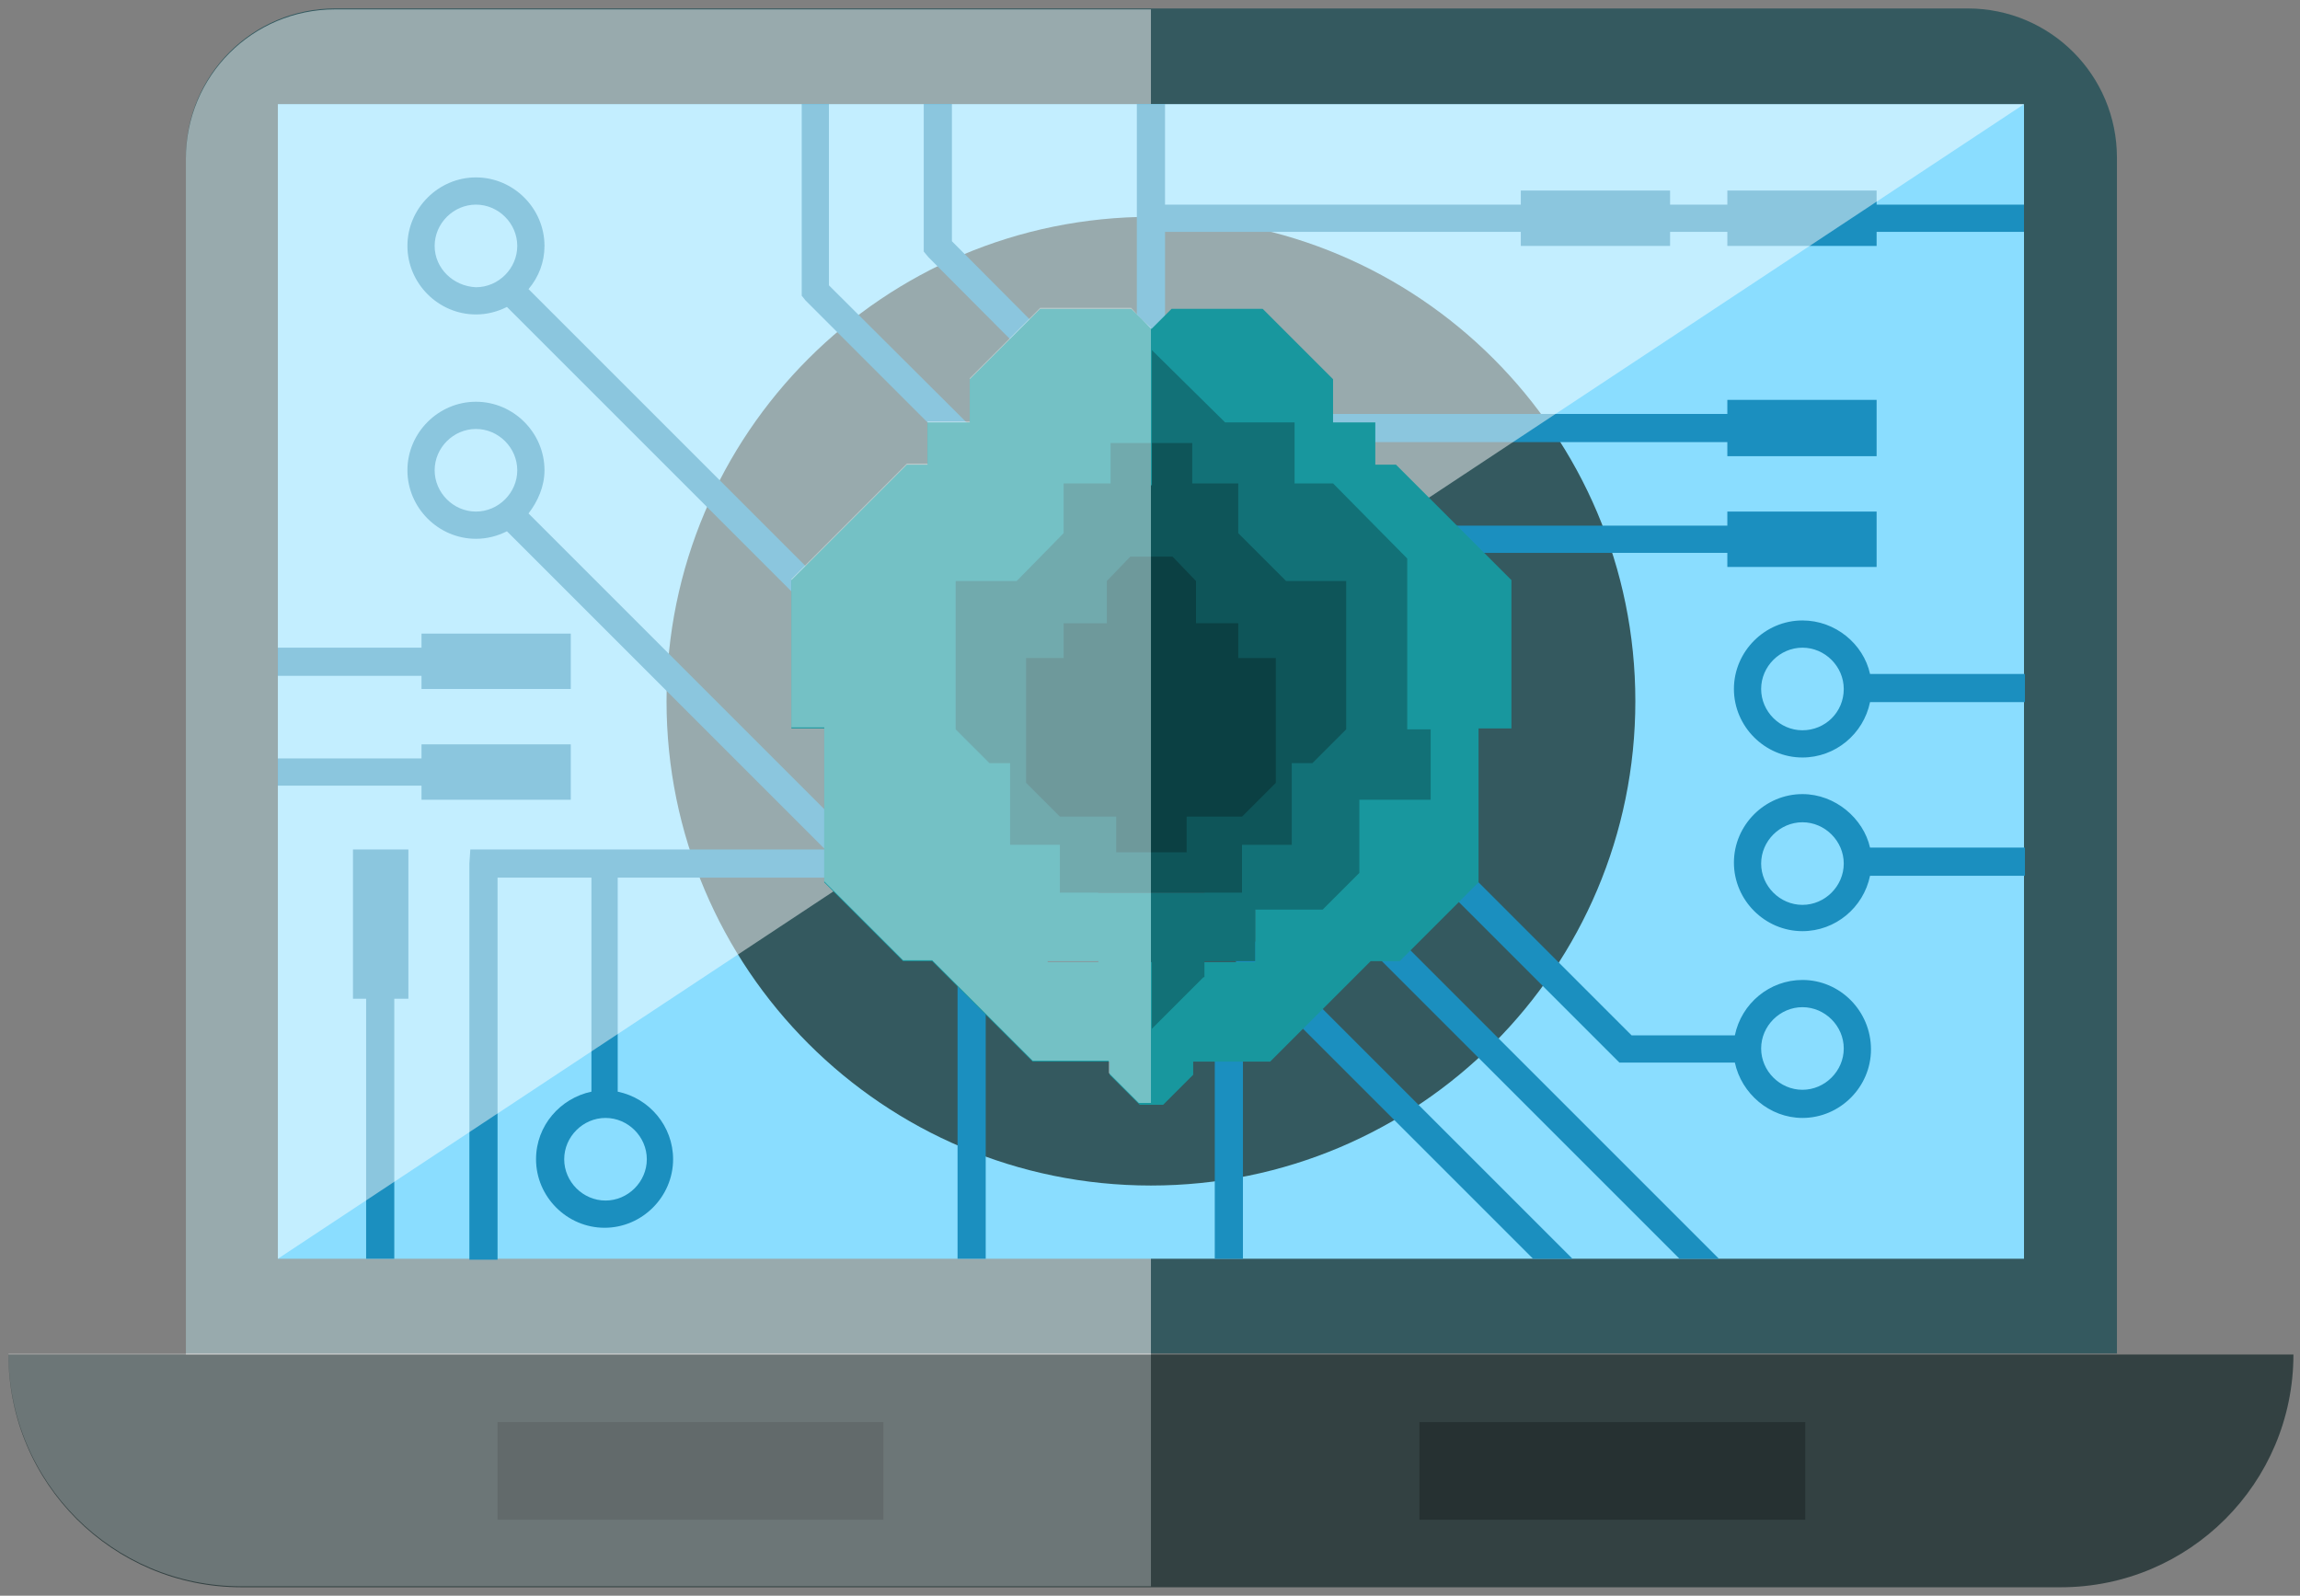
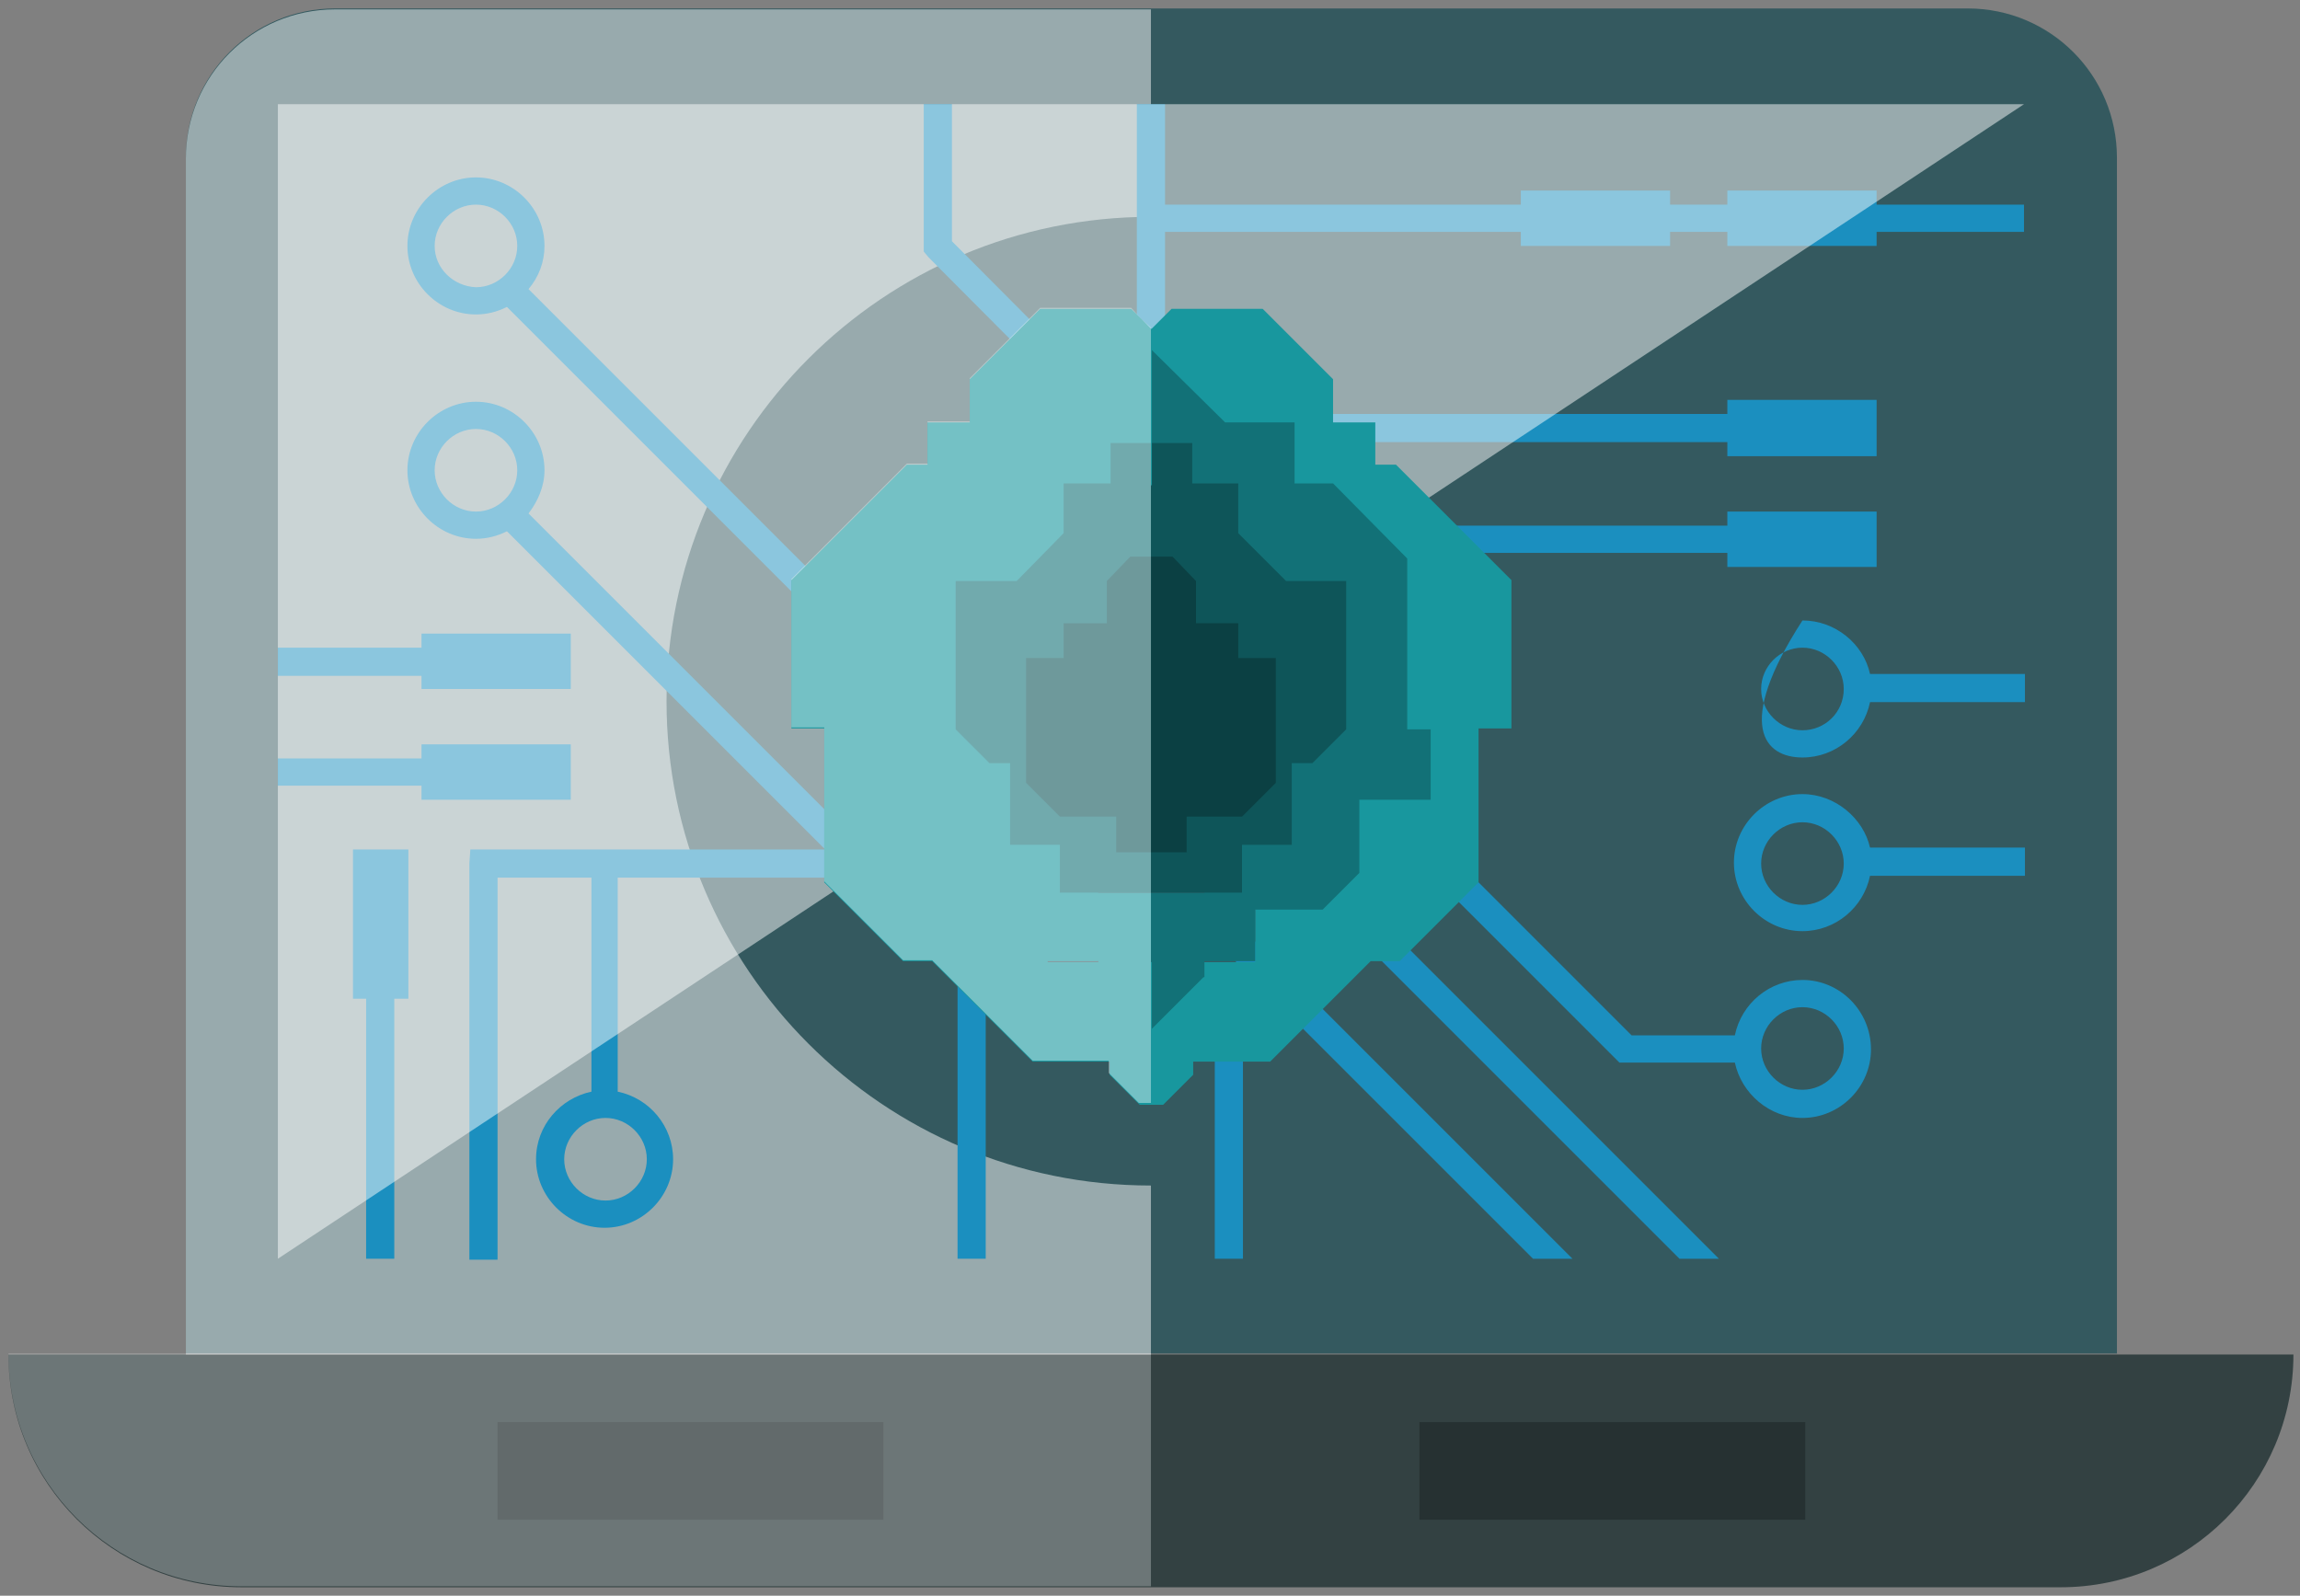
<svg xmlns="http://www.w3.org/2000/svg" width="245" height="170" viewBox="0 0 245 170" fill="none">
  <rect x="0" y="0" width="245" height="170" fill="#808080" stroke="none" />
  <path d="M225.5 144.2H19.8V16.8C19.8 8 26.9 0.9 35.7 0.9H209.6C218.4 0.9 225.5 8 225.5 16.8V144.2Z" fill="#34595F" />
  <path d="M219.5 169.1H25.7C12 169.1 0.9 158 0.9 144.3H244.3C244.3 158 233.2 169.1 219.5 169.1Z" fill="#334142" />
  <path opacity="0.49" d="M35.7 1C26.9 1 19.8 8.1 19.8 16.9V144.3H122.6V1H35.7Z" fill="white" />
-   <path d="M215.6 11.1H29.6V134.1H215.6V11.1Z" fill="#8ADDFF" />
  <path d="M174.2 74.7C174.2 103.2 151.1 126.3 122.6 126.3C94.1 126.3 71 103.2 71 74.7C71 46.2 94.1 23.1 122.6 23.1C151.1 23.1 174.2 46.2 174.2 74.7Z" fill="#34595F" />
  <path d="M138.4 93.6L178.9 134.1H183.1L140.5 91.5L138.4 93.6Z" fill="#1B8FBF" />
  <path d="M130.6 101.4L163.3 134.1H167.5L132.7 99.3L130.6 101.4Z" fill="#1B8FBF" />
  <path d="M192 104.4C188.5 104.4 185.5 106.9 184.8 110.3H173.8L147.7 84.2L145.6 86.3L172.1 112.8L172.5 113.2H173.2H184.8C185.5 116.5 188.5 119.1 192 119.1C196 119.1 199.3 115.8 199.3 111.8C199.3 107.7 196 104.4 192 104.4ZM192 116.1C189.6 116.1 187.6 114.1 187.6 111.7C187.6 109.3 189.6 107.3 192 107.3C194.4 107.3 196.4 109.3 196.4 111.7C196.4 114.1 194.4 116.1 192 116.1Z" fill="#1B8FBF" />
  <path d="M58 26.2C58 22.2 54.7 18.9 50.7 18.9C46.7 18.9 43.4 22.2 43.4 26.2C43.4 30.2 46.7 33.5 50.7 33.5C51.9 33.5 53 33.2 54 32.7L96.5 75.2L98.6 73.1L56.3 30.8C57.4 29.5 58 27.9 58 26.2ZM46.3 26.2C46.3 23.8 48.3 21.8 50.7 21.8C53.1 21.8 55.1 23.8 55.1 26.2C55.1 28.6 53.1 30.6 50.7 30.6C48.3 30.5 46.3 28.6 46.3 26.2Z" fill="#1B8FBF" />
  <path d="M192 84.6C188 84.6 184.7 87.9 184.7 91.9C184.7 95.9 188 99.2 192 99.2C195.5 99.2 198.5 96.7 199.2 93.3H215.7V90.3H199.2C198.5 87.2 195.5 84.6 192 84.6ZM192 96.4C189.6 96.4 187.6 94.4 187.6 92C187.6 89.6 189.6 87.6 192 87.6C194.4 87.6 196.4 89.6 196.4 92C196.4 94.4 194.4 96.4 192 96.4Z" fill="#1B8FBF" />
-   <path d="M192 66.1C188 66.1 184.7 69.4 184.7 73.4C184.7 77.4 188 80.7 192 80.7C195.5 80.7 198.5 78.2 199.2 74.8H215.7V71.8H199.2C198.5 68.6 195.5 66.1 192 66.1ZM192 77.8C189.6 77.8 187.6 75.8 187.6 73.4C187.6 71 189.6 69 192 69C194.4 69 196.4 71 196.4 73.4C196.4 75.9 194.4 77.8 192 77.8Z" fill="#1B8FBF" />
+   <path d="M192 66.1C184.7 77.4 188 80.7 192 80.7C195.5 80.7 198.5 78.2 199.2 74.8H215.7V71.8H199.2C198.5 68.6 195.5 66.1 192 66.1ZM192 77.8C189.6 77.8 187.6 75.8 187.6 73.4C187.6 71 189.6 69 192 69C194.4 69 196.4 71 196.4 73.4C196.4 75.9 194.4 77.8 192 77.8Z" fill="#1B8FBF" />
  <path d="M96.3 93.5V90.5H92.1L56.3 54.7C57.3 53.4 58 51.8 58 50.1C58 46.1 54.7 42.8 50.7 42.8C46.7 42.8 43.4 46.1 43.4 50.1C43.4 54.1 46.7 57.4 50.7 57.4C51.9 57.4 53 57.1 54 56.6L87.9 90.5H51.5H50.1L50 92V134.2H53V93.5H63V116.3C59.7 117 57.1 119.9 57.1 123.5C57.1 127.5 60.4 130.8 64.4 130.8C68.4 130.8 71.7 127.5 71.7 123.5C71.7 120 69.2 117 65.8 116.3V93.5H90.7L96.3 99.1L98.4 97L94.8 93.4L96.3 93.5ZM46.3 50.1C46.3 47.7 48.3 45.7 50.7 45.7C53.1 45.7 55.1 47.7 55.1 50.1C55.1 52.5 53.1 54.5 50.7 54.5C48.3 54.5 46.3 52.5 46.3 50.1ZM68.9 123.5C68.9 125.9 66.9 127.9 64.5 127.9C62.1 127.9 60.1 125.9 60.1 123.5C60.1 121.1 62.1 119.1 64.5 119.1C66.9 119.1 68.9 121.1 68.9 123.5Z" fill="#1B8FBF" />
  <path d="M199.9 60.4V54.5H184V56H151V58.9H184V60.4H199.9Z" fill="#1B8FBF" />
  <path d="M199.9 42.6H184V44.1H137.5V47.1H184V48.6H199.9V42.6Z" fill="#1B8FBF" />
  <path d="M199.9 21.8V20.3H184V21.8H177.9V20.3H162V21.8H124.1V11.1H121.1V45.5L101.4 25.7V11.1H98.4V26V26.8L98.9 27.4L121.1 49.7V56.4H124.1V52.6L125.4 53.9L127.5 51.8L124.1 48.4V24.7H162V26.2H177.9V24.7H184V26.2H199.9V24.7H215.6V21.8H199.9Z" fill="#1B8FBF" />
  <path d="M60.8 85.2V79.3H44.9V80.8H29.6V83.7H44.9V85.2H60.8Z" fill="#1B8FBF" />
  <path d="M37.6 106.4H39V134.1H42V106.4H43.5V90.5H37.6V106.4Z" fill="#1B8FBF" />
  <path d="M44.9 73.4H60.8V67.5H44.9V69H29.6V72H44.9V73.4Z" fill="#1B8FBF" />
  <path d="M132.4 105.8H129.4V134.1H132.4V105.8Z" fill="#1B8FBF" />
  <path d="M105 88.9H102V134.1H105V88.9Z" fill="#1B8FBF" />
-   <path d="M88.3 11.1H85.4V30.6V31.5L85.8 32L112.3 58.5L114.4 56.4L88.3 30.4V11.1Z" fill="#1B8FBF" />
  <path opacity="0.49" d="M29.6 134.1V11.1H215.6L29.6 134.1Z" fill="white" />
  <path d="M127.2 113.1H135.3L146 102.4H149.1L157.5 94V77.6H161V61.8L148.7 49.5H146.5V45H142V40.4L134.5 32.9H124.8C124 33.7 123.5 34.2 122.6 35.1V51.7H140.4V77.8H133.7V102.5H122.6V113.2V117.7H123.9C125.2 116.4 125.9 115.7 127.1 114.5V113.1H127.2Z" fill="#18979E" />
  <path d="M128.2 104.1H128.3V102.4H133.7V96.9H140.9L144.8 93V85.2H152.4V77.7H149.9V59.5L142 51.5H137.9V45H130.5L122.6 37.2V42.7V62.8H137.9V77.7H128.3V95.1H122.6V104.1V109.7L128.2 104.1Z" fill="#127177" />
  <path d="M132.3 90H137.6V81.3H139.8L143.4 77.7V61.9H137L131.9 56.8V51.5H127V47.2H122.6V51.5V66.7V70.1V95.1H132.3V90Z" fill="#0E5559" />
  <path d="M126.4 87H132.3L135.9 83.4V70.1H131.9V66.4H127.4V61.9L124.9 59.3H122.6V70.1V76.3V87V90.8H126.4V87Z" fill="#0B4043" />
  <path d="M118.1 113.1H110L99.3 102.4H96.2L87.8 94V77.6H84.3V61.8L96.6 49.5H98.8V45H103.3V40.4L110.8 32.9H120.5C121.3 33.7 121.8 34.2 122.7 35.1V51.7H104.9V77.8H111.6V102.5H122.7V113.2V117.7H121.4C120.1 116.4 119.4 115.7 118.2 114.5V113.1H118.1Z" fill="#18979E" />
  <path d="M117 104.1V102.4H111.5V96.9H104.3L100.4 93V85.2H92.9V77.7H95.3V59.5L103.3 51.5H107.4V45H114.8L122.6 37.2V42.7V62.8H107.4V77.7H117V95.1H122.6V104.1V109.7L117 104.1Z" fill="#18979E" />
  <path d="M112.9 90H107.6V81.3H105.4L101.8 77.7V61.9H108.3L113.3 56.8V51.5H118.3V47.2H122.6V51.5V66.7V70.1V95.1H112.9V90Z" fill="#127177" />
  <path d="M118.9 87H112.9L109.3 83.4V70.1H113.3V66.4H117.9V61.9L120.4 59.3H122.6V70.1V76.3V87V90.8H118.9V87Z" fill="#0E5559" />
  <path opacity="0.4" d="M120.5 32.8H110.8L103.3 40.3V44.9H98.8V49.4H96.6L84.3 61.7V77.5H87.8V93.9L96.2 102.3H99.3L110 113H118.1V114.3C119.4 115.6 120.1 116.3 121.3 117.5H122.6V113V109.6V104V102.2V94.9V90.6V86.9V76.2V70V66.6V62.7V59.3V51.5V47.2V42.7V37.1V34.9C121.8 34.2 121.3 33.7 120.5 32.8Z" fill="white" />
  <path d="M192.3 151.5H151.2V161.9H192.3V151.5Z" fill="#263132" />
  <path d="M94.1 151.5H53V161.9H94.1V151.5Z" fill="#263132" />
  <path opacity="0.28" d="M0.9 144.2C0.9 157.9 12 169 25.7 169H122.6V144.2H0.9Z" fill="white" />
</svg>